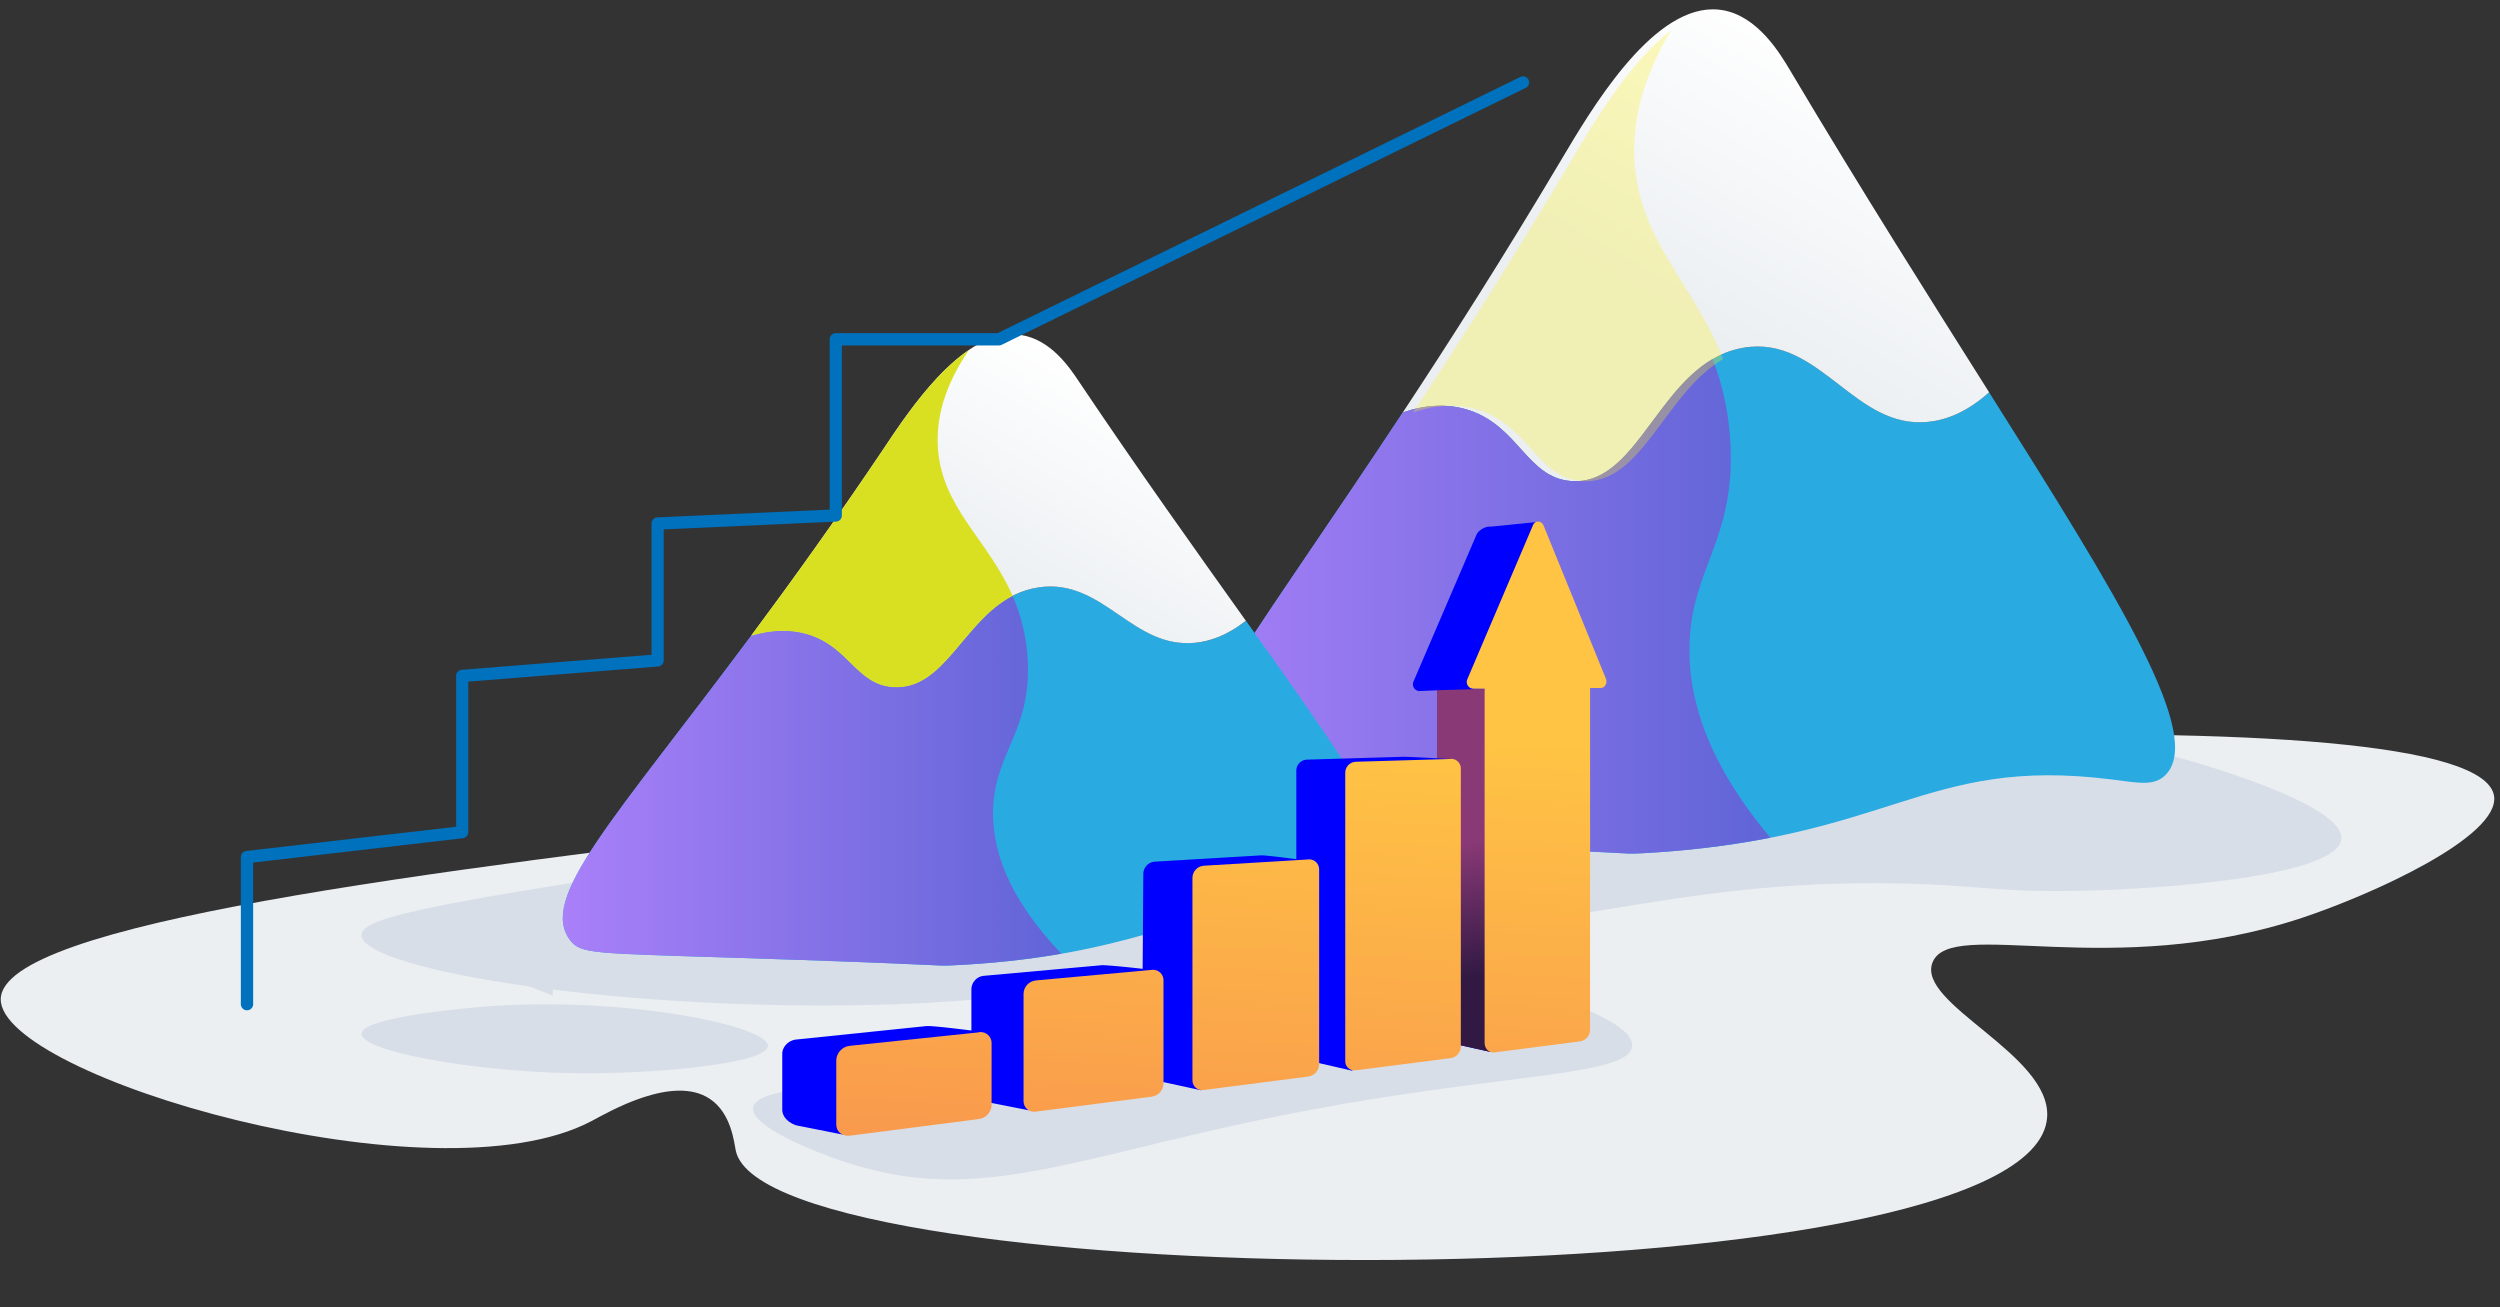
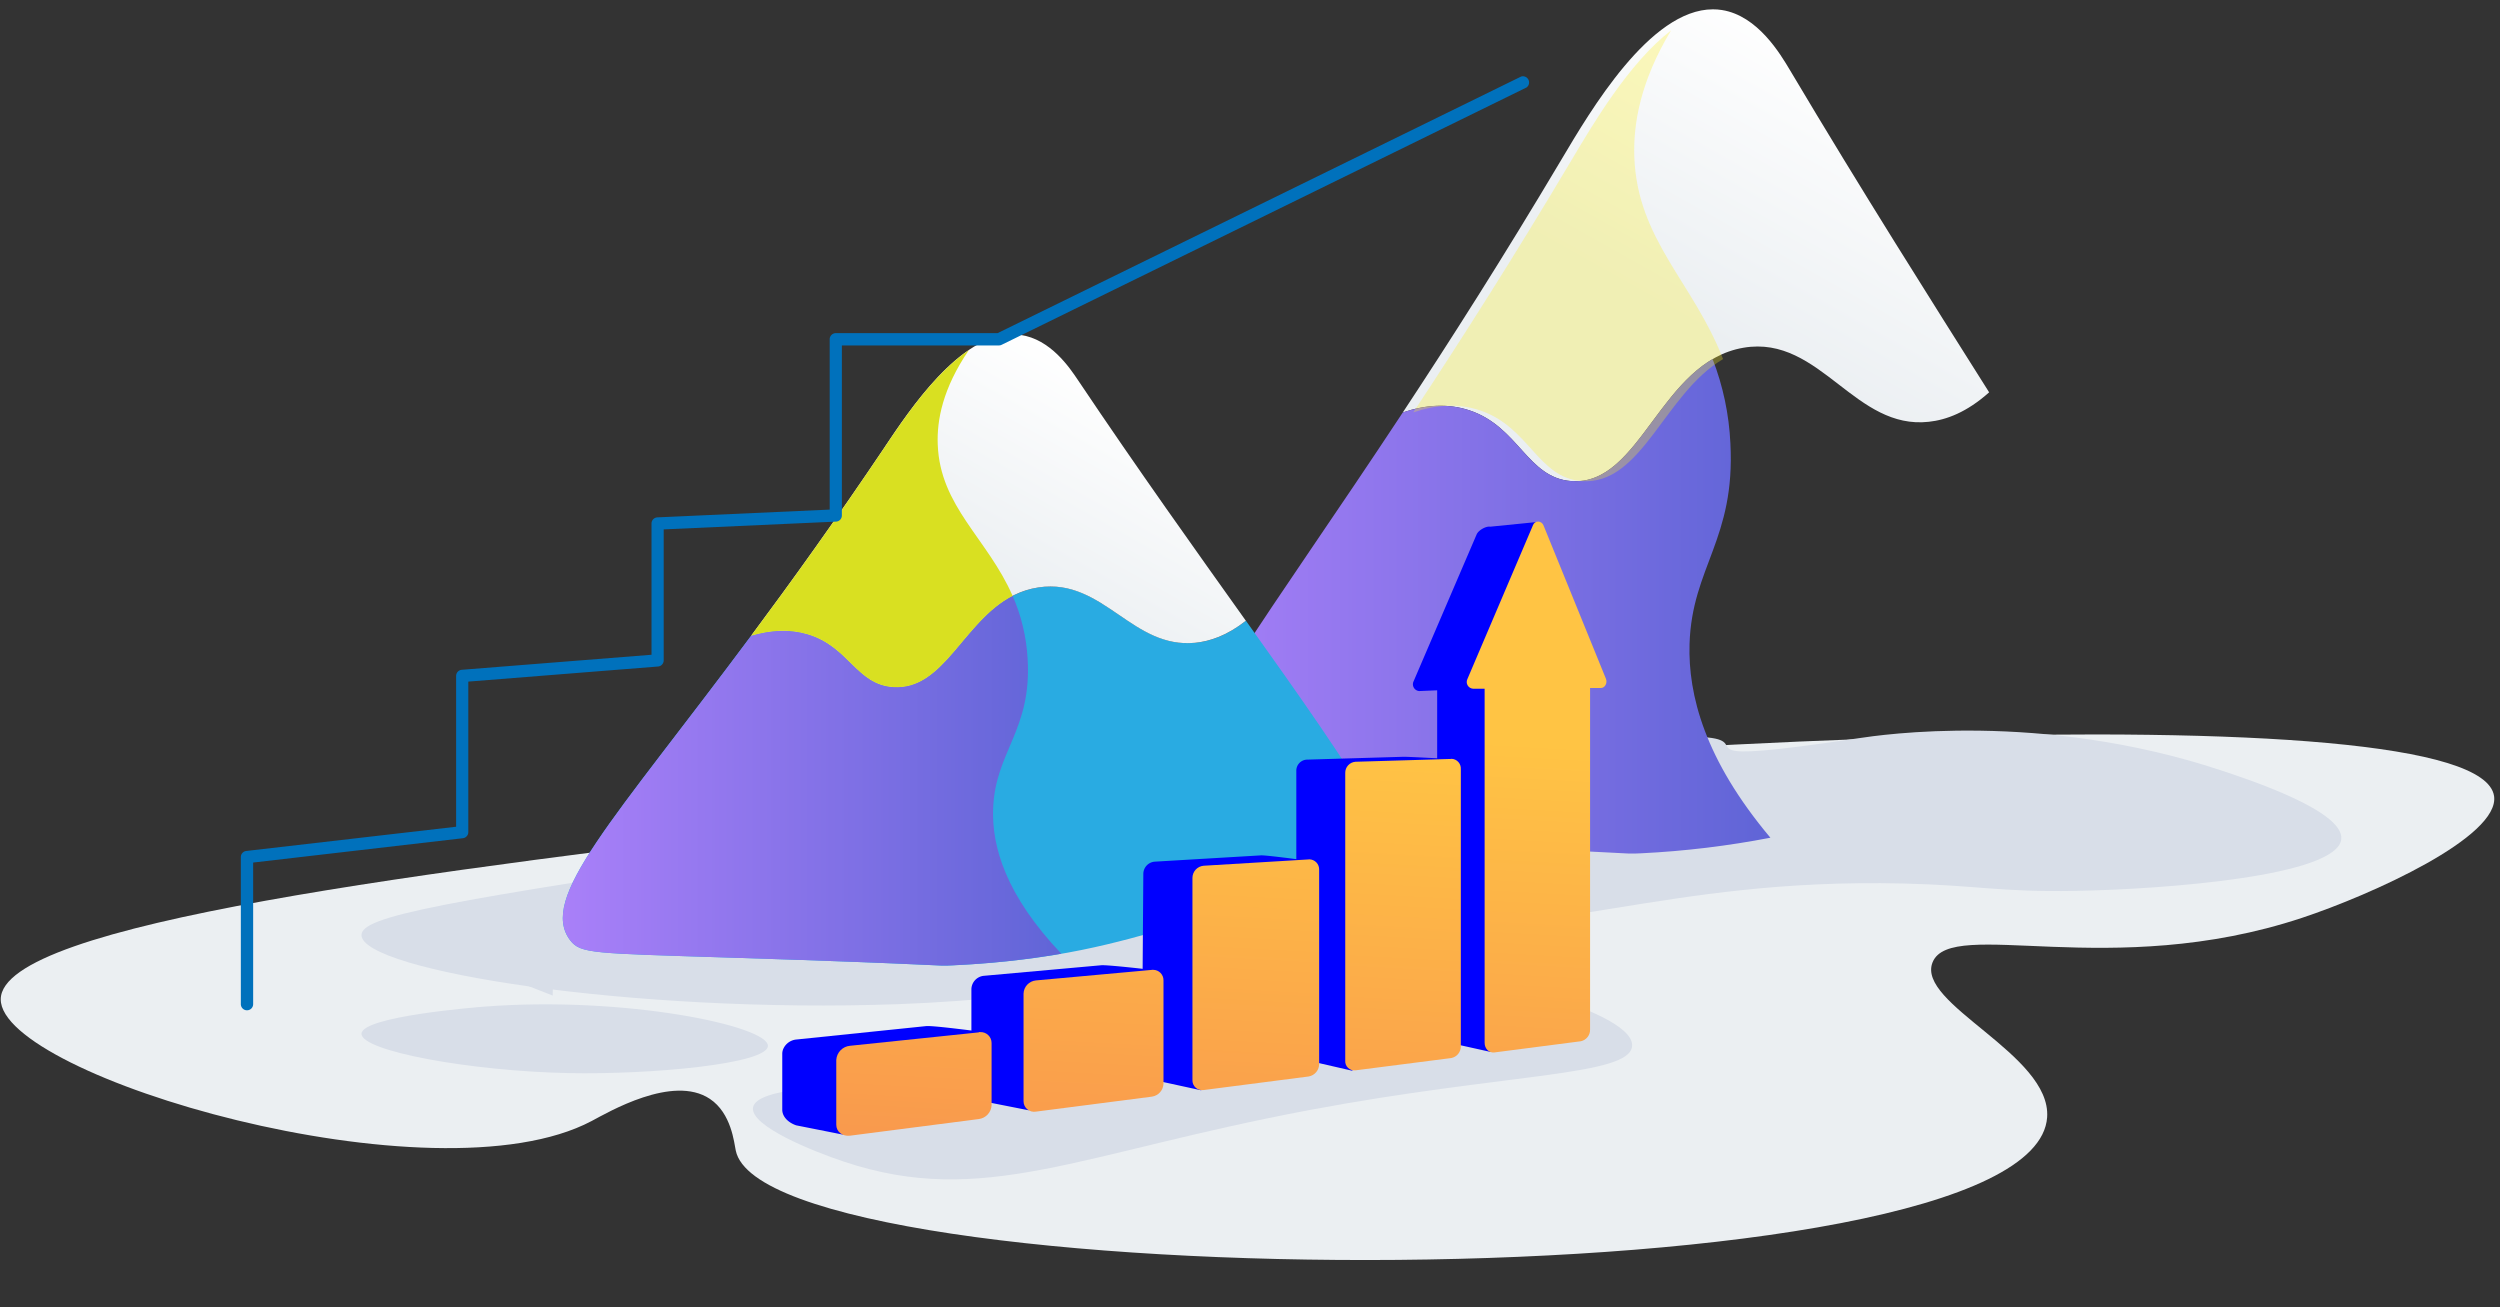
<svg xmlns="http://www.w3.org/2000/svg" xmlns:xlink="http://www.w3.org/1999/xlink" viewBox="0 0 964.64 504.4">
  <rect x="0" y="0" width="964.64" height="504.4" fill="#333333" stroke="none" />
  <defs>
    <clipPath id="clip-path">
      <path class="cls-1" d="M0-96.97h964.64V504.4H0z" />
    </clipPath>
    <clipPath id="clip-path-2">
      <path class="cls-1" d="M176.06-96.96h361.06v346.7H176.06z" />
    </clipPath>
    <clipPath id="clip-path-3">
      <path class="cls-1" d="M602.53 61.49c-22.47 37.8-43 70-61.24 97.64 8.79-3 17.43-3.53 25.63-.82 19.16 6.34 22.32 26.09 39.4 27.32 26.89 1.93 34.23-46 66.43-51.46 15-2.56 25.87 5.79 36.7 14.15 10.34 8 20.72 16 34.79 14.43 6.8-.73 14.68-3.69 23.28-11.37-22.61-35.85-49-77.46-76.8-124.23-3.78-6.36-12.51-21.1-26.3-23.28a21.47 21.47 0 00-3.48-.27c-24.34 0-47.32 39.23-58.41 57.89" />
    </clipPath>
    <clipPath id="clip-path-5">
      <path class="cls-1" d="M455.17 138.56h227.94v190.8H455.17z" />
    </clipPath>
    <clipPath id="clip-path-6">
      <path class="cls-1" d="M606.32 185.63c-17.08-1.23-20.24-21-39.4-27.32-8.2-2.71-16.84-2.14-25.63.82-52.93 80.26-85.69 121.18-86.12 145.15v.92a20 20 0 003.48 11.23c4.65 6.76 10.49 6.56 71.17 8.73 104.65 3.74 94.54 4.56 103.65 4.08a354.16 354.16 0 0049.65-6c-25.4-30.22-31.78-55.21-31.2-74.73.9-29.68 17.75-40.38 15.76-77.51a103.38 103.38 0 00-6.86-32.47c-22.64 13.26-31.27 48.75-54.5 47.08" />
    </clipPath>
    <clipPath id="clip-path-7">
      <path class="cls-1" d="M545.31 11.73h119.54v173.95H545.31z" />
    </clipPath>
    <clipPath id="clip-path-9">
      <path class="cls-1" d="M341.52 172.31c-19 28.27-36.33 52.36-51.69 73 7.42-2.21 14.71-2.64 21.64-.61 16.17 4.74 18.84 19.5 33.25 20.43 22.7 1.44 28.87-34.4 56-38.48 12.71-1.91 21.83 4.33 31 10.58 8.73 6 17.48 11.93 29.36 10.8 5.73-.56 12.38-2.77 19.64-8.51-19.09-26.81-41.36-57.92-64.81-92.9-3.19-4.75-10.56-15.77-22.2-17.4a20.71 20.71 0 00-2.93-.2c-20.55 0-39.93 29.34-49.29 43.29" />
    </clipPath>
    <clipPath id="clip-path-11">
      <path class="cls-1" d="M217.16 229.93h192.35V372.6H217.16z" />
    </clipPath>
    <clipPath id="clip-path-12">
      <path class="cls-1" d="M344.72 265.13c-14.41-.92-17.08-15.69-33.25-20.43-6.93-2-14.22-1.6-21.64.61-53.3 71.61-82.37 101.36-69.73 117.62 3.92 5.05 8.85 4.9 60.06 6.53 88.31 2.78 79.78 3.41 87.47 3a335.84 335.84 0 0041.89-4.46c-21.43-22.59-26.82-41.28-26.32-55.87.76-22.2 15-30.2 13.31-58a70.14 70.14 0 00-5.8-24.26c-19.11 9.91-26.4 36.44-46 35.2" />
    </clipPath>
    <clipPath id="clip-path-13">
      <path class="cls-1" d="M289.83 135.1H390.7v130.06H289.83z" />
    </clipPath>
    <clipPath id="clip-path-14">
      <path class="cls-1" d="M289.83 135.1h100.88v130.06H289.83z" />
    </clipPath>
    <clipPath id="clip-path-16">
      <path class="cls-1" d="M759.77 156.21h30.97v161.95h-30.97z" />
    </clipPath>
    <clipPath id="clip-path-18">
-       <path class="cls-1" d="M554.49 265.74h28.93v140.12h-28.93z" />
+       <path class="cls-1" d="M554.49 265.74h28.93h-28.93z" />
    </clipPath>
    <clipPath id="clip-path-19">
      <path class="cls-1" d="M554.49 266.32v132.07c0 2.35 1.71 4 3.8 3.77l16.65 3.7c.82-.11 4.47-1.88 8.48-4.08l-10.57-136z" />
    </clipPath>
    <clipPath id="clip-path-20">
      <path class="cls-1" d="M591.53 202.6L566.21 262a2.6 2.6 0 002.13 3.74h4.51v136.6c0 2.34 1.7 4 3.78 3.75l33.37-4.32a4.51 4.51 0 003.54-4.55V265.47h4.17c1.57 0 2.62-1.94 1.94-3.59L595.6 202.8a2.35 2.35 0 00-2.13-1.57 2.09 2.09 0 00-1.94 1.37" />
    </clipPath>
    <clipPath id="clip-path-22">
      <path class="cls-1" d="M560 292.84l-37 1.09a4.25 4.25 0 00-3.93 4.34v111A3.51 3.51 0 00523 413l37-4.75a4.56 4.56 0 003.67-4.54V296.79a3.75 3.75 0 00-3.56-4H560" />
    </clipPath>
    <clipPath id="clip-path-24">
      <path class="cls-1" d="M505 331.61l-40.57 2.44a4.72 4.72 0 00-4.32 4.69v78a3.75 3.75 0 004.32 3.86l40.57-5.24a4.87 4.87 0 004-4.78v-75a3.86 3.86 0 00-3.8-4h-.2" />
    </clipPath>
    <clipPath id="clip-path-26">
      <path class="cls-1" d="M444.51 374.23l-44.79 4.07a5.28 5.28 0 00-4.78 5.1v41.53a4.07 4.07 0 004.78 4l44.79-5.79a5.22 5.22 0 004.43-5v-39.85a4 4 0 00-4-4.08h-.4" />
    </clipPath>
    <clipPath id="clip-path-28">
      <path class="cls-1" d="M377.71 398.34L328 403.52a5.84 5.84 0 00-5.32 5.47v25c0 2.71 2.39 4.59 5.32 4.22l49.7-6.42a5.65 5.65 0 004.91-5.34v-24a4.2 4.2 0 00-4.37-4.21 3.26 3.26 0 00-.54 0" />
    </clipPath>
    <clipPath id="clip-path-31">
      <path class="cls-1" d="M639.01 324.27h22.39v97.75h-22.39z" />
    </clipPath>
    <linearGradient id="linear-gradient" x1="-1486.53" y1="1085.86" x2="-1479.68" y2="1085.86" gradientTransform="matrix(-17.47 0 0 17.47 -25222.97 -18870.83)" gradientUnits="userSpaceOnUse">
      <stop offset="0" stop-color="#fff" />
      <stop offset="1" stop-color="#ebeff2" />
      <stop offset="1" stop-color="#ebeff2" />
    </linearGradient>
    <linearGradient id="linear-gradient-2" x1="-1353.23" y1="1038.71" x2="-1346.38" y2="1038.71" gradientTransform="matrix(33.3 0 0 -33.3 45512.79 34819.42)" gradientUnits="userSpaceOnUse">
      <stop offset="0" stop-color="#aa80f9" />
      <stop offset="1" stop-color="#6165d7" />
      <stop offset="1" stop-color="#6165d7" />
    </linearGradient>
    <linearGradient id="linear-gradient-3" x1="-1496.08" y1="1092.74" x2="-1489.24" y2="1092.74" gradientTransform="matrix(-13.61 0 0 13.61 -19910.43 -14674.49)" xlink:href="#linear-gradient" />
    <linearGradient id="linear-gradient-4" x1="-1351.95" y1="1039.94" x2="-1345.11" y2="1039.94" gradientTransform="matrix(28.1 0 0 -28.1 38205.2 29522.34)" xlink:href="#linear-gradient-2" />
    <linearGradient id="linear-gradient-5" x1="-1365.53" y1="800.71" x2="-1358.69" y2="800.71" gradientTransform="matrix(0 -7.62 -7.62 0 6673.02 -10028.35)" gradientUnits="userSpaceOnUse">
      <stop offset="0" stop-color="#311944" />
      <stop offset="1" stop-color="#893976" />
    </linearGradient>
    <linearGradient id="linear-gradient-6" x1="-1411.97" y1="1053.61" x2="-1405.13" y2="1053.61" gradientTransform="matrix(-49.62 0 0 49.62 -69451.37 -51975.27)" gradientUnits="userSpaceOnUse">
      <stop offset="0" stop-color="#ffc444" />
      <stop offset="1" stop-color="#f36f56" />
      <stop offset="1" stop-color="#f36f56" />
    </linearGradient>
    <linearGradient id="linear-gradient-7" x1="-1411.99" y1="1052.8" x2="-1405.14" y2="1052.8" gradientTransform="matrix(-49.57 0 0 49.57 -69385.62 -51836.42)" xlink:href="#linear-gradient-6" />
    <linearGradient id="linear-gradient-8" x1="-1412" y1="1051.86" x2="-1405.15" y2="1051.86" gradientTransform="matrix(-49.54 0 0 49.54 -69373.36 -51734.61)" xlink:href="#linear-gradient-6" />
    <linearGradient id="linear-gradient-9" x1="-1412.02" y1="1050.85" x2="-1405.17" y2="1050.85" gradientTransform="matrix(-49.47 0 0 49.47 -69305.62 -51582.47)" xlink:href="#linear-gradient-6" />
    <linearGradient id="linear-gradient-10" x1="-1412.04" y1="1049.72" x2="-1405.19" y2="1049.72" gradientTransform="matrix(-49.39 0 0 49.39 -69239.55 -51424.28)" xlink:href="#linear-gradient-6" />
    <style>.cls-1{fill:none}.cls-3{clip-path:url(#clip-path)}.cls-5{fill:#d8dee8}.cls-8{fill:#29abe2}.cls-27{fill:#00f}</style>
  </defs>
  <g style="isolation:isolate">
    <g id="Layer_1" data-name="Layer 1">
      <g class="cls-3">
        <path d="M323.81 317.14C164.39 336.41.57 356.2.29 385.55c-.29 29.76 167.33 79.12 228 47 6.37-3.37 31.34-18.08 45.61-8.55 8.35 5.57 9.36 17 10 19.95 11.66 56.36 500.88 60.41 506-12.83 1.68-24.29-50.83-43.81-44.18-59.86 7.23-17.47 68.76 7.37 142.52-17.1 26.66-8.84 76.44-31.26 74.11-47-6.1-41.28-367.34-22.79-638.5 10" fill="#ebeff2" />
        <path class="cls-5" d="M187 388.4c-3.3.26-47.32 3.78-47.51 10.46s42 14.44 79.82 15.2c32.1.64 76.67-3.54 77-10.45.32-7.76-55.19-19.36-109.27-15.21m119.67-60.8c-138.2 20.46-167.34 26-167.22 33.25.22 13.67 104.23 30.3 207.12 26.61 59-2.13 131.51-13.77 276.49-37.06 30-4.82 64.38-10.6 111.17-9.5 28.82.68 37.05 3.37 66.52 2.85 34.8-.61 101.08-5.72 102.61-19.95 1.17-10.85-35.68-23-46.56-26.61-69.49-22.94-131.27-13.61-139.67-12.35-142.25 21.35 123.92-36.35-410.46 42.76m35.16 90.26c-19.66 1.16-50.1 1.78-51.31 9.5-1.12 7.11 23.05 16.87 35.16 20.9 53.61 17.88 90.44-3.2 179.57-19.95 75.66-14.22 123.62-13 124.47-24.7.58-8-21.26-15.54-28.5-18.06-80.94-28.05-131.26 24.77-259.39 32.31" />
-         <path class="cls-8" d="M767.52 151.38c-8.6 7.68-16.48 10.65-23.27 11.37-28.84 3.11-42.08-33.58-71.5-28.59-32.21 5.47-39.53 53.4-66.43 51.47-17.07-1.23-20.23-21-39.4-27.32-8.2-2.71-16.84-2.14-25.63.83-63.16 95.77-97.62 135.54-82.64 157.29 4.66 6.76 10.49 6.56 71.17 8.73 104.65 3.74 94.54 4.57 103.66 4.08 96.62-5.25 108.49-37.52 181-28.52 10.69 1.32 16.7 2.8 21.15-1.75 14.77-15.11-17-66.65-68.12-147.59" />
      </g>
      <g clip-path="url(#clip-path-3)">
        <path transform="rotate(-60.69 654.406 95.577)" fill="url(#linear-gradient)" d="M518.82-48.09h271.17v287.33H518.82z" />
      </g>
      <g class="cls-3">
        <g clip-path="url(#clip-path-5)">
          <g clip-path="url(#clip-path-6)">
            <path fill="url(#linear-gradient-2)" d="M455.17 138.55h227.95v191.17H455.17z" />
          </g>
        </g>
        <g clip-path="url(#clip-path-7)" opacity=".3">
          <path d="M644.78 11.74c-16.25 12.5-30.28 36.4-38.22 49.75-22.47 37.8-43 70-61.25 97.64 8.79-3 17.43-3.53 25.64-.82 19.16 6.34 22.33 26.09 39.4 27.32 23.22 1.67 31.85-33.81 54.5-47.07-11.49-29.63-33.13-46.06-34.24-78.09-.43-12.59 2.26-28.95 14.17-48.73" fill="#fcee21" />
        </g>
        <path class="cls-8" d="M480.75 239.51c-7.26 5.75-13.91 8-19.64 8.51-24.34 2.32-35.51-25.12-60.33-21.38-27.19 4.1-33.36 39.93-56.06 38.48-14.41-.92-17.08-15.69-33.26-20.43-6.92-2-14.21-1.59-21.63.63-53.3 71.6-82.37 101.34-69.74 117.6 3.93 5.05 8.86 4.91 60.06 6.53 88.32 2.8 79.79 3.42 87.48 3.05 81.54-3.92 91.56-28.05 152.76-21.33 9 1 14.09 2.1 17.85-1.3 12.46-11.3-14.39-49.83-57.49-110.36" />
      </g>
      <g clip-path="url(#clip-path-9)">
        <path transform="rotate(-60.69 385.29 197.787)" fill="url(#linear-gradient-3)" d="M278.59 80.88H492V314.7H278.59z" />
      </g>
      <g class="cls-3">
        <g clip-path="url(#clip-path-11)">
          <g clip-path="url(#clip-path-12)">
            <path fill="url(#linear-gradient-4)" d="M207.46 229.93h202.06v142.94H207.46z" />
          </g>
        </g>
        <g clip-path="url(#clip-path-13)">
          <g clip-path="url(#clip-path-14)">
            <path d="M373.78 135.1c-13.72 9.35-25.57 27.22-32.26 37.2-19 28.28-36.33 52.38-51.69 73 7.42-2.21 14.71-2.64 21.63-.61 16.18 4.73 18.85 19.51 33.26 20.43 19.59 1.24 26.88-25.29 46-35.2-9.7-22.16-28-34.43-28.89-58.39-.37-9.41 1.9-21.64 12-36.44" fill="#d9e021" />
          </g>
        </g>
      </g>
      <g class="cls-3">
        <path d="M95.3 389.83a2.37 2.37 0 01-2.37-2.38v-56.74a2.36 2.36 0 012.1-2.36L176 319v-58.19a2.38 2.38 0 012.19-2.37l73.2-5.8V202a2.37 2.37 0 012.27-2.37l66.48-3v-65.72a2.38 2.38 0 012.38-2.37h62.41l202-99a2.38 2.38 0 012.07 4.22l-202.52 99.29a2.38 2.38 0 01-1.05.24h-60.59v65.61a2.37 2.37 0 01-2.26 2.37l-66.49 3v50.54a2.38 2.38 0 01-2.19 2.37L180.7 263v58.07a2.36 2.36 0 01-2.1 2.36l-80.92 9.39v54.63a2.37 2.37 0 01-2.38 2.38" fill="#0071bc" />
        <path class="cls-27" d="M601.74 257.28l-8.28-55.91-18.46 1.86c-1.57-.29-4.54 1.33-5.24 3l-24.32 56.66a2.63 2.63 0 002.16 3.76l6.94-.29v132.03c0 2.35 1.7 4 3.81 3.77l16.65 3.7c2-.25 20.62-10.3 20.62-12.56V260.91h4.21c1.6 0 2.64-1.94 2-3.61" />
        <g clip-path="url(#clip-path-18)">
          <g clip-path="url(#clip-path-19)">
            <path transform="rotate(-7.16 569.24 335.918)" fill="url(#linear-gradient-5)" d="M545.86 264.47h46.18v142.65h-46.18z" />
          </g>
        </g>
      </g>
      <g clip-path="url(#clip-path-20)">
        <path transform="rotate(-86.89 592.917 303.787)" fill="url(#linear-gradient-6)" d="M489 270.83h207.8v65.92H489z" />
      </g>
      <g class="cls-3">
        <path class="cls-27" d="M521.58 413.11l-17.39-4a3.54 3.54 0 01-4-3.73V297.47a4.27 4.27 0 014-4.36l37.28-1.1c2-.05 19.39.93 19.39.93l-15.68 106.81c0 2.26-23.6 13.36-23.6 13.36" />
      </g>
      <g clip-path="url(#clip-path-22)">
        <path transform="rotate(-86.89 541.387 353.065)" fill="url(#linear-gradient-7)" d="M480.02 327.57h122.7v50.99h-122.7z" />
      </g>
      <g class="cls-3">
        <path class="cls-27" d="M463.32 420.67l-18.34-4a3.8 3.8 0 01-4.37-3.89l.55-75.59a4.76 4.76 0 014.37-4.71l41-2.43c2.24-.14 21.08 2.45 21.08 2.45L490 406.61c0 2.36-24.43 13.77-26.7 14.06" />
      </g>
      <g clip-path="url(#clip-path-24)">
        <path transform="rotate(-86.89 484.55 376.256)" fill="url(#linear-gradient-8)" d="M438.62 349.41h91.83v53.69h-91.83z" />
      </g>
      <g class="cls-3">
        <path class="cls-27" d="M396.82 428.39L379.65 425a4.1 4.1 0 01-4.83-4.06v-39.3a5.32 5.32 0 014.83-5.12l45.24-4.07c2.48-.22 19.61 1.78 19.61 1.78l-15.13 39.91c0 2.48-30 13.92-32.55 14.25" />
      </g>
      <g clip-path="url(#clip-path-26)">
        <path transform="rotate(-86.89 421.95 401.759)" fill="url(#linear-gradient-9)" d="M392.97 373.3h57.94v56.91h-57.94z" />
      </g>
      <g class="cls-3">
        <path class="cls-27" d="M357.42 395.92l-50.2 5.19a6.14 6.14 0 00-4.85 3.33 4.75 4.75 0 00-.53 2.16v21.57c0 2.73 2.31 5 5.38 6.05l17.78 3.53c2.78-.37 37.42-12.69 37.42-15.29l8.32-10 8.42-14.26s-19-2.55-21.7-2.27" />
      </g>
      <g clip-path="url(#clip-path-28)">
        <path transform="rotate(-86.89 352.67 418.463)" fill="url(#linear-gradient-10)" d="M330.9 387.45h43.5v62.03h-43.5z" />
      </g>
      <g class="cls-3">
        <path class="cls-5" d="M195.41 375.6a2.28 2.28 0 001.5 2.14l16.35 6.41.08-4.45-16.12-5.47a1.43 1.43 0 00-1.81 1.37" />
      </g>
    </g>
  </g>
</svg>